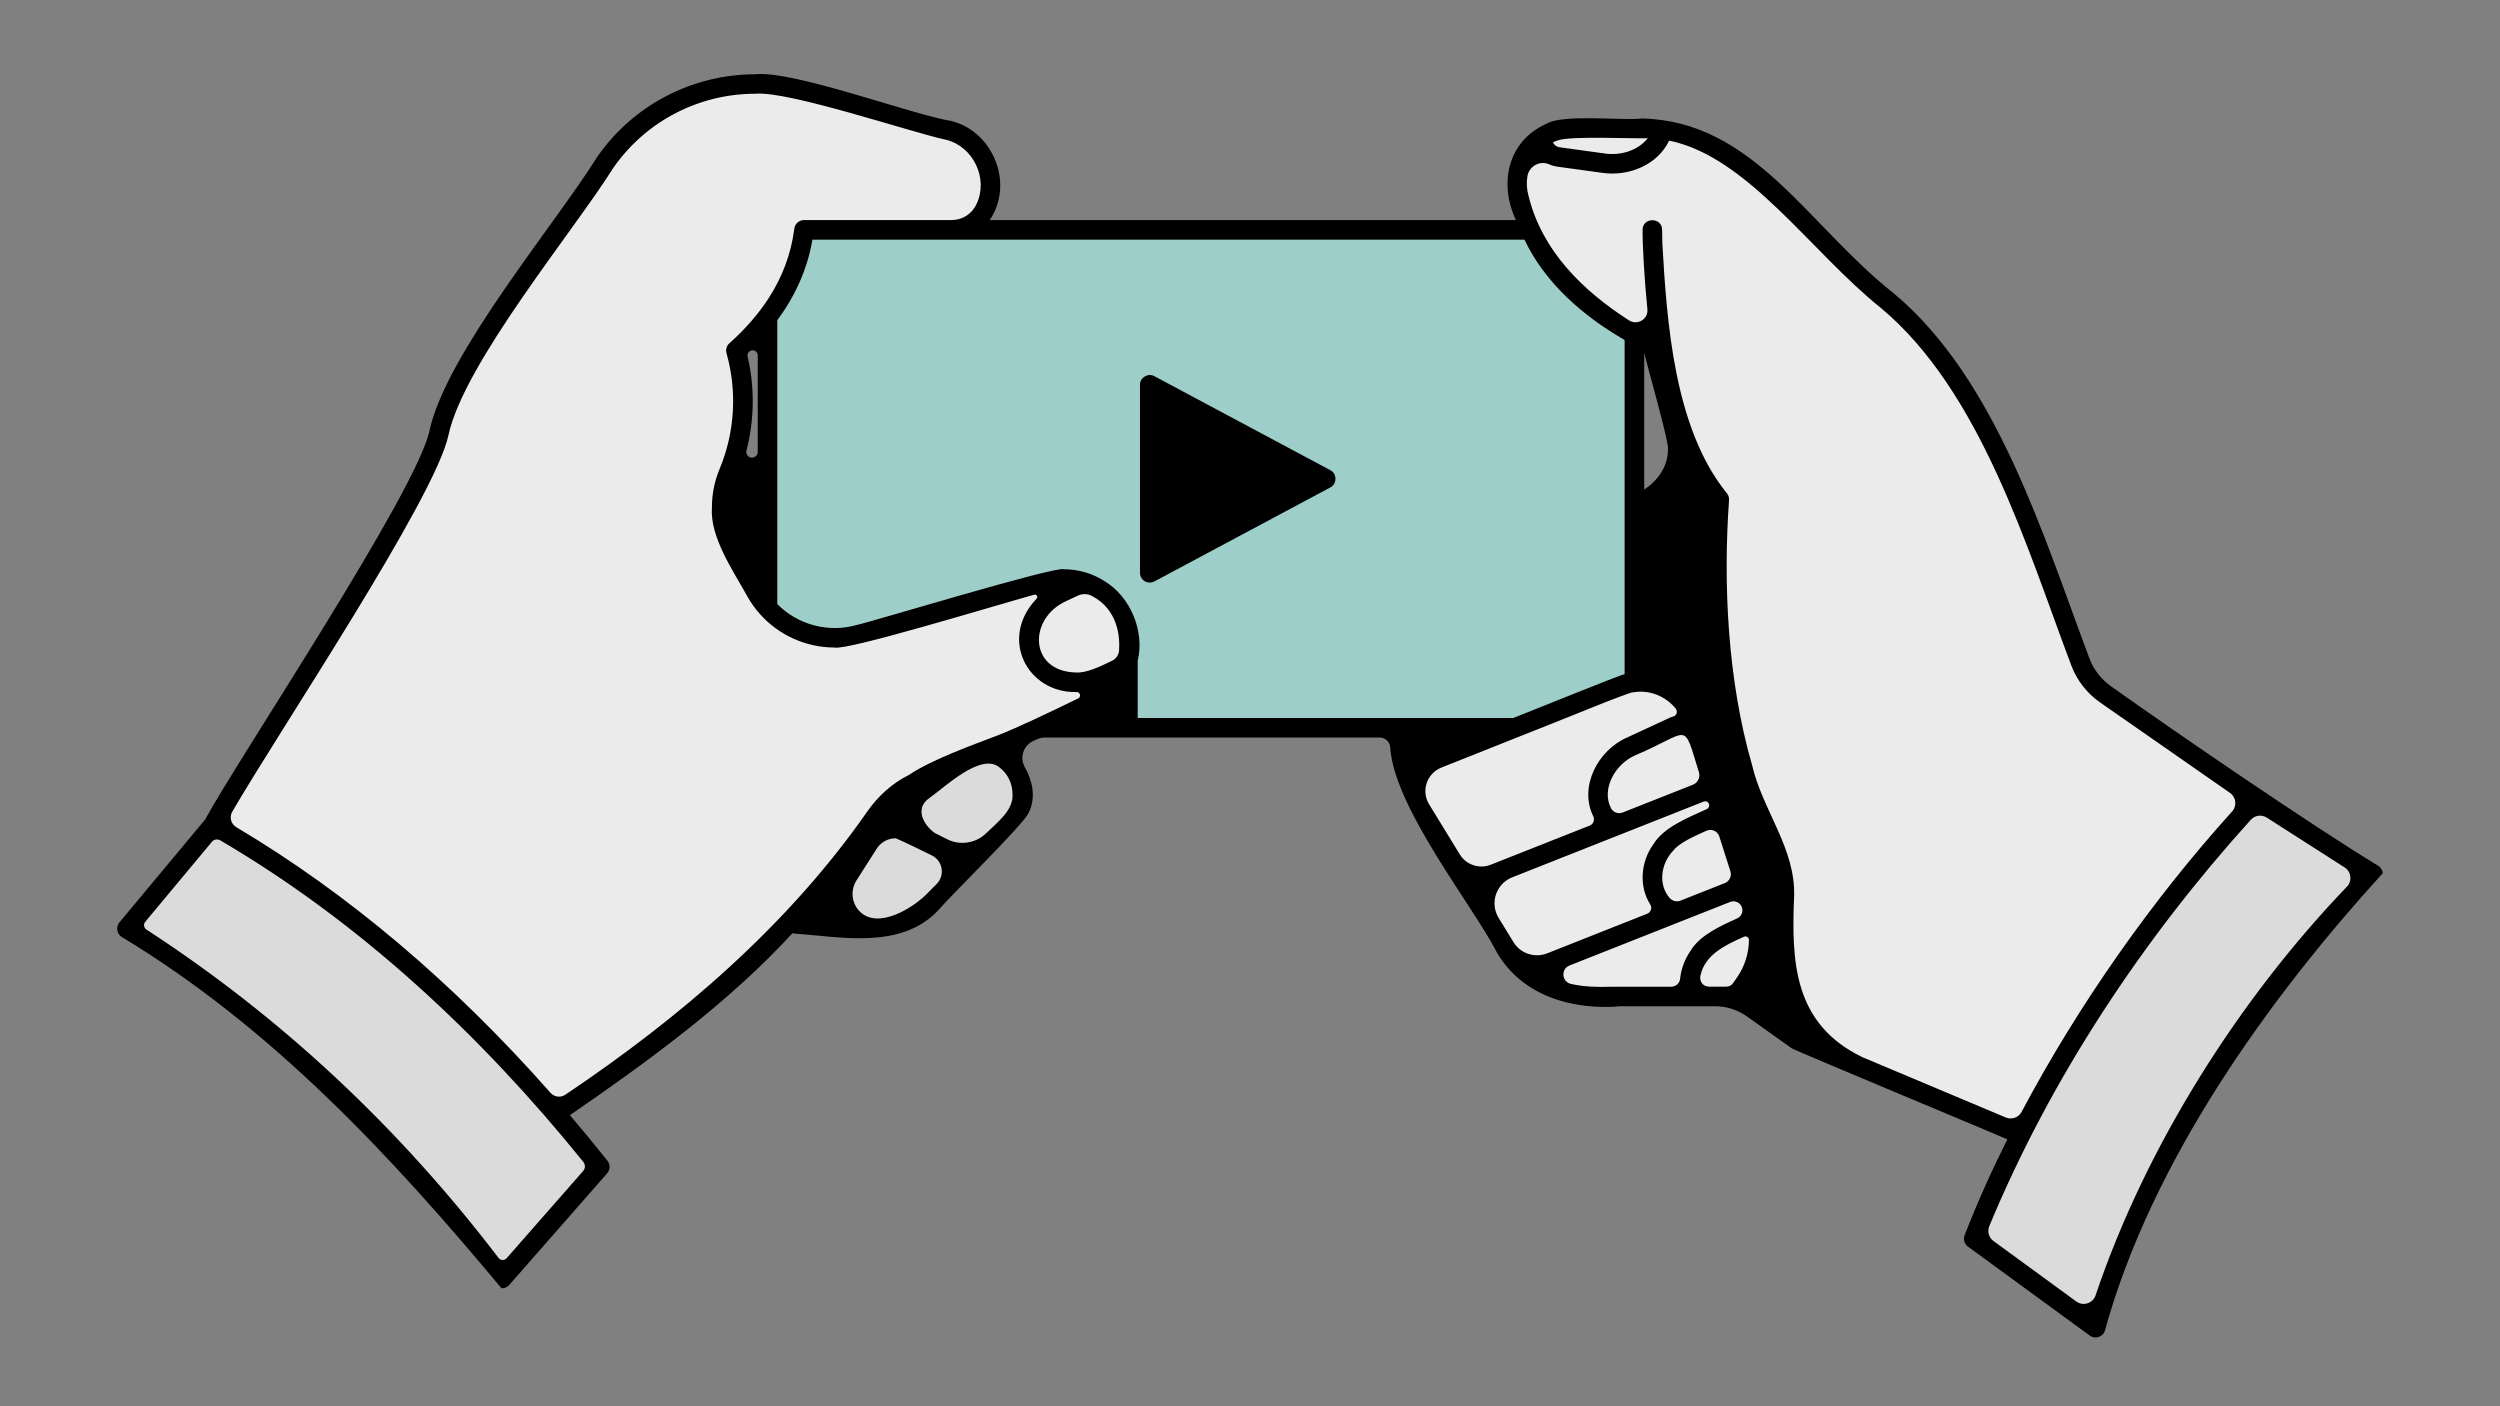
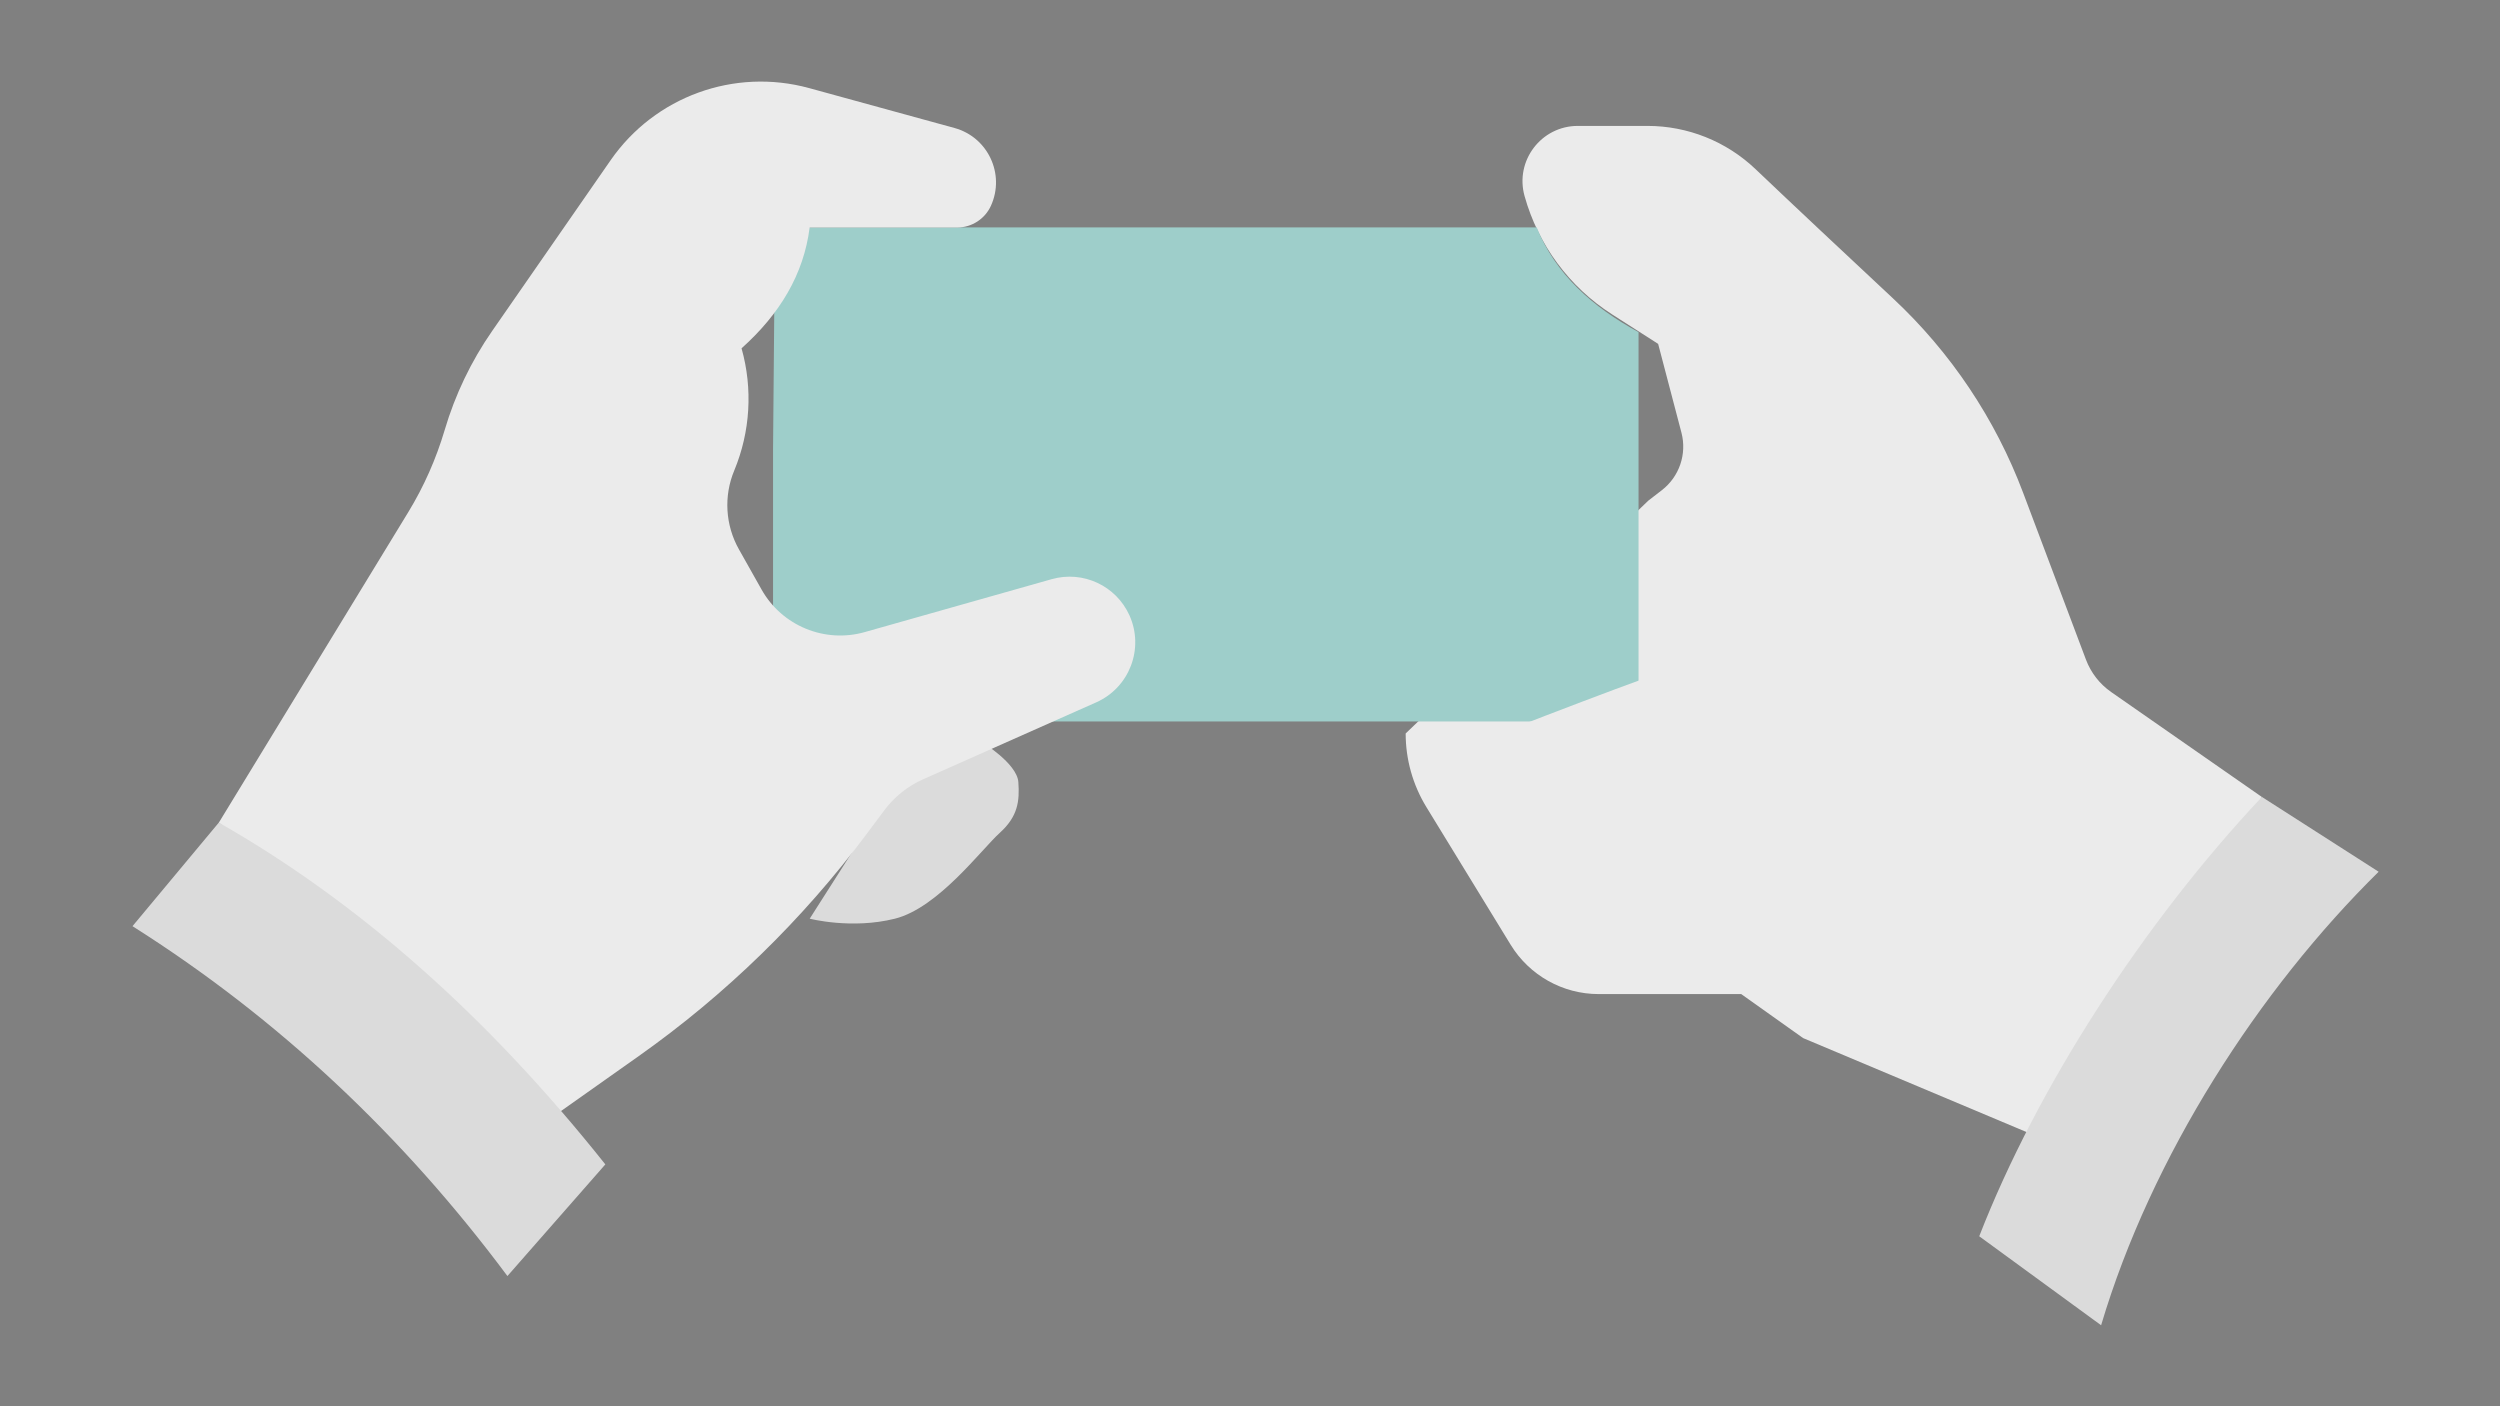
<svg xmlns="http://www.w3.org/2000/svg" version="1.1" id="Layer_1" x="0px" y="0px" viewBox="0 0 3840 2160" style="enable-background:new 0 0 3840 2160;" xml:space="preserve">
  <rect x="0" y="0" width="3840" height="2160" fill="#808080" stroke="none" />
  <style type="text/css">
	.st0{fill:#9ECECA;}
	.st1{fill:#EBEBEB;}
	.st2{fill:#DBDBDB;}
	.st3{fill:#FFFFFF;}
	.st4{clip-path:url(#SVGID_00000055679247740327514610000005428373671869615507_);fill:#9ECECA;}
	.st5{clip-path:url(#SVGID_00000012455217050483536650000007685501881536098201_);fill:#9ECECA;}
	.st6{fill:#E2FDDE;}
	.st7{fill:#FF9F7B;}
	.st8{fill:none;stroke:#000000;stroke-width:30;stroke-linecap:round;stroke-linejoin:round;stroke-miterlimit:10;}
	.st9{stroke:#000000;stroke-width:30;stroke-linecap:round;stroke-linejoin:round;stroke-miterlimit:10;}
	.st10{clip-path:url(#SVGID_00000105420421810838246480000002924550274945744530_);}
	
		.st11{clip-path:url(#SVGID_00000057128819109895880590000001324290435290846863_);fill:none;stroke:#000000;stroke-width:30;stroke-linecap:round;stroke-linejoin:round;stroke-miterlimit:10;}
	.st12{clip-path:url(#SVGID_00000108290376502554330300000007721006040643504288_);}
	
		.st13{clip-path:url(#SVGID_00000149350081640820348160000012037059573547530683_);fill:none;stroke:#000000;stroke-width:30;stroke-linecap:round;stroke-linejoin:round;stroke-miterlimit:10;}
	
		.st14{clip-path:url(#SVGID_00000057864484878150657920000011391545709377420713_);stroke:#000000;stroke-width:30;stroke-linecap:round;stroke-linejoin:round;stroke-miterlimit:10;}
	.st15{fill:#FF9F7B;stroke:#000000;stroke-width:30;stroke-linecap:round;stroke-linejoin:round;stroke-miterlimit:10;}
	
		.st16{clip-path:url(#SVGID_00000040537777769439753520000017053020573579195576_);fill:#E2FDDE;stroke:#000000;stroke-width:30;stroke-linecap:round;stroke-linejoin:round;stroke-miterlimit:10;}
	
		.st17{clip-path:url(#SVGID_00000075844611397306041040000006588938877701211070_);fill:none;stroke:#000000;stroke-width:30;stroke-linecap:round;stroke-linejoin:round;stroke-miterlimit:10;}
	.st18{fill:#E2FDDE;stroke:#000000;stroke-width:30;stroke-linecap:round;stroke-linejoin:round;stroke-miterlimit:10;}
	
		.st19{clip-path:url(#SVGID_00000019673152030668186870000003779256840984692636_);fill:#E2FDDE;stroke:#000000;stroke-width:30;stroke-linecap:round;stroke-linejoin:round;stroke-miterlimit:10;}
	
		.st20{clip-path:url(#SVGID_00000037662745502131452330000016810912902869835167_);fill:none;stroke:#000000;stroke-width:30;stroke-linecap:round;stroke-linejoin:round;stroke-miterlimit:10;}
	
		.st21{clip-path:url(#SVGID_00000005265573775099214970000010947004656892925112_);fill:none;stroke:#000000;stroke-width:30;stroke-linecap:round;stroke-linejoin:round;stroke-miterlimit:10;}
	.st22{fill:none;stroke:#E2FDDE;stroke-width:26.518;stroke-linecap:round;stroke-linejoin:round;stroke-miterlimit:10;}
	
		.st23{clip-path:url(#SVGID_00000165231582572154527360000016438781485330760877_);fill:none;stroke:#000000;stroke-width:30;stroke-linecap:round;stroke-linejoin:round;stroke-miterlimit:10;}
	
		.st24{clip-path:url(#SVGID_00000029012431846050018210000003868696757565996164_);fill:none;stroke:#000000;stroke-width:30;stroke-linecap:round;stroke-linejoin:round;stroke-miterlimit:10;}
	.st25{clip-path:url(#SVGID_00000152265848038234516470000001155476865391450547_);fill:#FF9F7B;}
	.st26{clip-path:url(#SVGID_00000003096680625799129910000002727257254301411985_);fill:#FF9F7B;}
	.st27{clip-path:url(#SVGID_00000165225459865300412490000017734900349969065655_);fill:#FF9F7B;}
	
		.st28{clip-path:url(#SVGID_00000021119392459102065680000015761732384514655912_);fill:none;stroke:#000000;stroke-width:30;stroke-linecap:round;stroke-linejoin:round;stroke-miterlimit:10;}
	
		.st29{clip-path:url(#SVGID_00000112625206664163692680000004580691371559865791_);fill:none;stroke:#000000;stroke-width:30;stroke-linecap:round;stroke-linejoin:round;stroke-miterlimit:10;}
	
		.st30{clip-path:url(#SVGID_00000086675557755853752190000016322652928406584737_);fill:none;stroke:#000000;stroke-width:30;stroke-linecap:round;stroke-linejoin:round;stroke-miterlimit:10;}
	
		.st31{clip-path:url(#SVGID_00000071535191102657953090000007591931871220819361_);fill:none;stroke:#000000;stroke-width:30;stroke-linecap:round;stroke-linejoin:round;stroke-miterlimit:10;}
	
		.st32{clip-path:url(#SVGID_00000163041210721133095860000013356621555724561075_);fill:none;stroke:#000000;stroke-width:30;stroke-linecap:round;stroke-linejoin:round;stroke-miterlimit:10;}
	
		.st33{clip-path:url(#SVGID_00000022546113492181090020000001349313075393011128_);fill:#FF9F7B;stroke:#000000;stroke-width:30;stroke-linecap:round;stroke-linejoin:round;stroke-miterlimit:10;}
	.st34{fill:#FFFFFF;stroke:#000000;stroke-width:30;stroke-linecap:round;stroke-linejoin:round;stroke-miterlimit:10;}
	
		.st35{clip-path:url(#SVGID_00000139291886945661550850000005884955501564405391_);fill:#E2FDDE;stroke:#000000;stroke-width:30;stroke-linecap:round;stroke-linejoin:round;stroke-miterlimit:10;}
	
		.st36{clip-path:url(#SVGID_00000063635394729724665910000018060953853707099324_);fill:none;stroke:#000000;stroke-width:30;stroke-linecap:round;stroke-linejoin:round;stroke-miterlimit:10;}
	
		.st37{clip-path:url(#SVGID_00000049911339910823555350000004261936581073637795_);fill:none;stroke:#000000;stroke-width:30;stroke-linecap:round;stroke-linejoin:round;stroke-miterlimit:10;}
	
		.st38{clip-path:url(#SVGID_00000163780370276801523690000017390144176574468283_);fill:none;stroke:#000000;stroke-width:30;stroke-linecap:round;stroke-linejoin:round;stroke-miterlimit:10;}
	
		.st39{clip-path:url(#SVGID_00000048466117636779388530000013890685670461883061_);fill:none;stroke:#000000;stroke-width:30;stroke-linecap:round;stroke-linejoin:round;stroke-miterlimit:10;}
	
		.st40{clip-path:url(#SVGID_00000072980594773540648620000007343669932228639667_);fill:none;stroke:#000000;stroke-width:30;stroke-linecap:round;stroke-linejoin:round;stroke-miterlimit:10;}
	.st41{clip-path:url(#SVGID_00000076576610956011768190000007389079758946464172_);fill:#9ECECA;}
	.st42{clip-path:url(#SVGID_00000023982459442911948270000007397140492169286020_);}
	.st43{clip-path:url(#SVGID_00000024698359499939493470000007244044252570450086_);fill:#9ECECA;}
	.st44{clip-path:url(#SVGID_00000021082267888465886640000007944729102655701906_);}
</style>
  <path class="st2" d="M1507,1139.1c0,0,55.3,33.3,57.2,62.3c2,29-0.5,52.5-28.6,77.9c-28.1,25.4-94.5,115.1-161,131.8  s-130.9,0-130.9,0l119.2-186.9L1507,1139.1z" />
  <path class="st1" d="M2159.1,1126.6L2159.1,1126.6c0,39.9,11,79.1,31.9,113.2l129.4,211.4c28.8,47,80,75.7,135.1,75.7h219l95.1,67.6  l362.8,152.6l341.9-522.9l-231.5-161.2c-17.7-12.3-31.2-29.7-38.8-49.9l-96.4-256c-42.8-113.7-111.3-216-200.1-298.9  c-70.6-65.9-154-144.1-210.9-198.3c-44.8-42.7-104.2-66.5-166.1-66.5h-107c-56.2,0-96.9,53.6-81.8,107.7v0  c20.9,75,68.7,139.7,134.3,181.7l70.9,45.4l35.8,136.4c8.6,32.9-3.3,67.7-30.2,88.4l-20.6,15.9" />
-   <path class="st0" d="M1190.4,349.3l1170,0c28.9,71.7,85.3,122,156.4,160.9l0,598H1187.4V691L1190.4,349.3z" />
+   <path class="st0" d="M1190.4,349.3l1170,0c28.9,71.7,85.3,122,156.4,160.9l0,598H1187.4V691z" />
  <path class="st1" d="M2552.9,1032.9c-55.5,17.6-312.8,118.2-312.8,118.2l56.1,135.4l344.3-95.9L2552.9,1032.9z" />
  <path class="st1" d="M1522.1,316L1522.1,316c22-48.5-4.6-105.3-56-119.4l-223.3-61.3C1128,103.9,1005.9,148.2,938,246L755.8,508.6  c-32.2,46.4-56.8,97.8-72.8,152l0,0c-13.1,44.2-31.8,86.5-55.8,125.9l-291.1,477.1l512.8,452l132.4-93.6  c133.5-94.4,251.4-209.3,349.3-340.3l27.7-37.1c15.5-20.8,36.1-37.2,59.7-47.7l265.8-118.1c51.1-22.7,74-82.7,51-133.7v0  c-20.6-45.5-71.3-69.1-119.4-55.5l-287.2,81.3c-61.5,17.4-127-9.6-158.4-65.3l-34.8-61.8c-20.9-37.1-23.6-81.8-7.2-121.1l0,0  c24.7-59.5,28.7-125.6,11.2-187.7l0,0c59-52.8,95.6-114,104.6-185.5l226.9,0C1492.7,349.3,1512.9,336.3,1522.1,316z" />
  <path class="st2" d="M336.1,1263.5l-132.6,159.1c224.3,141.9,415.5,322,575.9,537.4l150.4-171.5  C748.4,1560.4,550.4,1385.6,336.1,1263.5z" />
  <path class="st2" d="M3474.3,1224.1c-182.1,193.8-345.3,446.1-434.2,674.8l187.2,136.7c77.4-260.2,243-516.1,426.3-696.6  L3474.3,1224.1z" />
-   <path d="M3660,1341.1c-0.5-4.5-3-8.6-6.8-11.1c-101.7-61.6-312.3-205.8-410.4-275.7c-15.2-10.6-26.8-25.5-33.4-42.9  c-70.2-186.4-142.3-428.5-300.3-560.6C2776.9,346.7,2694,185.7,2521.9,182c-27.8,3.7-121.7-7.3-146.5,8.1  c-59.7,26.6-73.5,91.4-47,147.9h-808.2c2.7-3.7,5-7.8,7-12.1c26.3-55.1-6.6-125.1-65.7-140c-59.1-9.3-243.5-78.3-301.5-71.8  c-96.4,0-187.4,47.1-242.8,127.1C853.4,343.5,686.5,542,660,660c-17,91-298,511.1-344.7,598.5c0,0-131.9,158.3-131.9,158.3  c-5.7,6.6-4.1,17.8,3.5,22.3c230.1,139,412.4,334.5,583.4,539.7c4.5,0.2,8.9-1.7,11.9-5.1l150.4-171.5c4.8-5.4,5-13.6,0.5-19.2  c-19-23.9-38.3-47.3-57.7-70.1c119.1-81.9,244.4-173.1,341.9-279.6c1.2,0.4,2.5,0.7,3.9,0.8l0,0c69.5,4.6,164.2,25.7,221.7-37.8  c14.7-18,126.6-127.3,136.6-146.8c13.4-26.2,5-52.7-5.5-71.4c-8.2-14.7-2-33.2,13.4-40.1l6.1-2.7c3.7-1.6,7.6-2.5,11.6-2.5h513.9  c8.7,0,15.9,6.7,16.4,15.3c5.7,92.3,127.3,243.4,163.7,314.6c38.8,67.3,117,89.4,190.5,82.9c0,0,96.5,0,144.8,0  c17.4,0,34.4,5.4,48.7,15.5l69.3,49.3c3.2,2.5,327.4,137.7,330.9,139.6c-24.8,49.6-46.9,98.9-65.6,147.2c-2.5,6.3-0.4,13.5,5.1,17.6  c0,0,187.2,136.7,187.2,136.7c8,6.1,20.6,1.9,23.2-7.8C3305.1,1782.9,3484.6,1533.8,3660,1341.1z M2393.8,215.3  c20.6-6.6,115-2.1,137.1-3c-15,19.1-41.5,26.9-65.7,23.5c0,0-69.7-9.6-69.7-9.6c-4.5-0.6-8.3-3.5-10.2-7.5  C2388,217.3,2390.8,216.2,2393.8,215.3z M895.7,1798.7l-117.5,133.9c-3.3,3.8-9.3,3.6-12.4-0.4  c-152.6-199.8-332.3-368.8-540.9-504.4c-4-2.6-4.9-8.2-1.8-11.9L325.5,1293c3.1-3.8,8.5-4.7,12.8-2.2  C552,1415.9,738,1589.1,896,1784.7C899.3,1788.8,899.2,1794.7,895.7,1798.7z M1421.5,1375.1c-25,23.9-81.5,56.3-106.4,18.1  c-7.5-12.4-7.6-28.5,0.4-40.8c0,0,31.1-48.8,31.1-48.8c6.4-10.1,17.5-16,29.2-16c13.4,5.7,35.4,16.4,55.5,26.3  c16.8,8.3,20.6,30.6,7.4,43.9L1421.5,1375.1z M1555.2,1219.5c2.1,25-24.7,44.9-40.6,60.5c-15.8,15.4-40.4,19.1-60.1,8.9  c0,0-19.3-9.8-19.3-9.8c-18-13.4-29.6-37.9-8.2-52.9c23.6-16.4,80.1-71.5,108.5-47.2C1548.1,1188.6,1555.2,1203.8,1555.2,1219.5z   M1531.3,1130c-35.2,13.5-100.1,36.6-135,60.2c-25.7,12.7-47.3,32.3-63.8,55.8c-121.9,175.1-287.7,317.1-464.2,435.5  c-7.2,4.9-17,3.6-22.7-2.9c-150.1-170-311.1-306-482.7-408.1c-8.2-4.9-10.9-15.4-6.2-23.6c67.8-117.7,311.7-481.5,332.1-578.4  c23.4-110.2,193.6-315.2,253-410.3c49.8-71.9,131.6-114.2,218.2-114.2c50.2-5,242.5,60.2,293.6,70.8c41.7,10.6,64.9,59.8,46.3,98.7  c-6.8,14.9-21.6,24.5-38,24.5c0,0-226.9,0-226.9,0c-4.3,0-8.5,1.9-11.3,5.1c-2.5,2.7-3.5,6.3-3.9,9.9c-5,37.8-18.4,72.8-38.9,104.6  c-15.8,24.6-36.1,47.8-60.6,69.7c-4.2,3.7-6,9.8-4.4,15.2l0,0c16.5,58.7,12.9,121.4-10.6,177.8c-7.9,18.9-11.8,38.9-11.8,58.9  c-3.4,46.1,33.3,98.4,54.6,137.2c5.4,9.7,11.8,18.5,19,26.6c28.8,32.6,71,51.6,114.7,51.6c18.9,5.1,243.7-63.7,306.7-81.1  c3.6-1,6.3,3.4,3.7,6.1c-58.3,60.8-14.5,145.2,61.5,143.4c5.5-0.1,7.3,7.3,2.4,9.7C1619.6,1090.7,1560.9,1118.7,1531.3,1130z   M1150.5,540.4c0.1-0.1,0.1-0.1,0.2-0.2c5-4.7,13.2-1.3,13.2,5.6v148.3c0,8.8-11.5,12.2-16.2,4.8v0c-1.4-2.1-1.7-4.7-1.1-7.1  c12.2-47.1,12.8-96.5,1.8-144C1147.6,545.2,1148.5,542.3,1150.5,540.4z M1718.9,999c-0.5,6.9-4.6,13-10.9,16  c-17.3,8.3-39.1,19.2-55.7,17.9c-72.2-1.7-73.3-83.5-14.1-109.9l17.6-8.2c6.7-3.1,14.5-3,21.1,0.4  C1717.6,936.4,1720.3,978.5,1718.9,999z M1747.5,1102.8c0,0,0-87.8,0-87.8c11-45.5-11.1-98.2-50.9-122.4  c-18.4-11.7-40-18.2-62.3-18.2c-11.7-5.8-300.9,82.4-318.7,85.6c-42.9,12.4-90.7-0.4-121.7-32.2v-436c27.3-36.7,46.3-78.4,54-123.7  h1093.7c31.7,66.9,90.1,117.4,153.8,154.1c0,127.6,0,386.7,0,513.4c-1.5-1.3-165.7,65.5-171,67.2  C2227.1,1102.9,1851.4,1102.7,1747.5,1102.8z M2195.2,1235.6c-0.1-0.1-0.2-0.3-0.2-0.4c-12.5-20.5-3.3-47.3,19-56.2  c54.8-21.8,127.5-50.8,168.6-67.1c6.9-2.3,122.3-50.1,125.7-48.4c24.6-4.6,50.4,5.8,65.7,25.1c3.4,4.2,1.3,10.6-3.9,12  c-2.2,0.6-4.5,1.4-6.6,2.4c-15.7,7.3-48.2,22.4-63.8,29.6v0c-45.3,19.4-74.8,75.9-52.5,121.1c2.7,5.5,0.3,12.1-5.4,14.4  c-39.8,15.7-105.9,41.9-152,60.1c-17.6,7-37.7,0.3-47.6-15.9L2195.2,1235.6z M2525.5,751.9V541.8c2.1,10.9,39.1,140.6,36.5,147.8  C2562.4,715.6,2546.8,738.1,2525.5,751.9z M2512.3,1159.9c85.3-36.1,72.1-54.8,97.2,26.1c2.5,7.9-1.6,16.3-9.3,19.4  c-33.3,13.2-75.2,29.8-107.8,42.6c-6.8,2.7-14.6-0.1-17.9-6.6C2459.1,1211.6,2481.4,1172.9,2512.3,1159.9L2512.3,1159.9z   M2324.7,1447.1l-22.8-37.2c-13.9-22.7-4-52.5,20.8-62.3c94.5-37.4,205.6-81.3,294.2-116.4c3.4-1.3,7.1,0.5,8.2,3.9l0,0  c1,3-0.5,6.2-3.3,7.6c-28.3,13-66.5,27.7-82.5,54.5c0,0,0,0,0,0c-19.2,26.7-22.2,64.4-4.5,92.1c3.3,5.1,0.9,12-4.7,14.2  c-44.1,17.4-105.8,41.8-153.6,60.8c-19,7.5-40.9,0.5-51.6-16.9C2324.8,1447.3,2324.7,1447.2,2324.7,1447.1z M2640.9,1284.9l17,53.5  c2.3,7.3-1.4,15.1-8.5,18c-19.8,7.8-50.7,20.1-68.3,27c-5.7,2.2-12.1,0.7-16.2-3.8c-18.2-20.1-14.1-52.9,4.9-72.7  c0.2-0.2,0.5-0.5,0.7-0.8c9.9-12.2,32.6-22,50.7-30.1C2629,1272.5,2638.3,1276.6,2640.9,1284.9z M2596.7,1460.4  c-8.8,12.8-14.5,27.6-16,42.9c-0.7,7-6.7,12.3-13.7,12.3c-27.7,0-86.3,0-91.8,0c-20.3,0.8-42,0.3-62.2-4.3  c-14.3-3.2-15.8-22.9-2.2-28.3c73.8-29.2,180.1-71.2,246.7-97.6c7.4-2.9,15.8,1,18.2,8.6l0,0c2.1,6.7-1.1,13.9-7.5,16.7  C2642,1422.6,2611.1,1436.5,2596.7,1460.4z M2667.9,1501.6l-6,8.6c-2.3,3.3-6.1,5.3-10.2,5.3h-26.1c-9.6,0-15.7-7.6-13.7-17  c6.7-31.8,37.3-46.6,66.9-59.7c3.6-1.6,7.6,1.1,7.6,5C2686.1,1464.4,2679.9,1484.5,2667.9,1501.6z M2859.9,1623.5  c-104.5-51.1-108.5-145-104.1-247.5c1.9-73.5-48.1-130.5-64.6-200.8c-37.9-130.9-44.5-279.5-35.4-406.7h0c0.4-4.2-1-8.4-3.8-11.5  c-81-99.9-91.8-264.9-98.6-382.4c-0.3-9.7-0.4-14.5-0.4-21.6c-0.1-19.6-29.9-19.7-30,0h0c-0.2,24,2.9,77.7,7.4,121.8  c1.6,15.3-15.3,25.6-28.2,17.3c-71-45.5-133.9-107-154.4-191.4c-2.8-9.8-3.3-20.1-1.7-29.9c2.5-15.6,19.2-24.8,33.6-18.3  c3.7,1.7,7.6,2.8,11.8,3.4c0,0,69.7,9.6,69.7,9.6c41,5.8,84.7-12.2,102.6-49.5c120.8,24.6,217.5,170.8,325.1,256.9  c153.4,127.8,224.5,368.8,292.6,549.2c8.7,23,24.1,42.9,44.3,56.9l199.5,138.9c9.4,6.6,11,19.9,3.3,28.4  c-123.4,136.6-236.5,297.7-323.4,461.5c-4.6,8.7-15.1,12.5-24.2,8.7L2859.9,1623.5z M3379.5,1653.2  c-66,106.3-121.6,220.4-160.7,336.5c-4.2,12.3-19.1,17.1-29.6,9.4l-127.2-92.9c-7.2-5.2-9.8-14.7-6.4-23  c94.6-227.8,236-440.9,401.6-624c6.3-7,16.7-8.4,24.7-3.3c27.2,17.4,88,56.3,119.5,76.5c10.2,6.5,11.9,20.8,3.5,29.5  C3523.3,1446.9,3446.1,1546,3379.5,1653.2z M2043.4,722.2l-270.3-144.4c-9.5-5.4-22.4,2.2-22.1,13.2c0,0,0,288.8,0,288.8  c0,5.3,2.8,10.2,7.3,12.9s10.1,2.8,14.8,0.4c0,0,270.3-144.4,270.3-144.4C2053.8,743.5,2053.9,727.3,2043.4,722.2z" />
</svg>